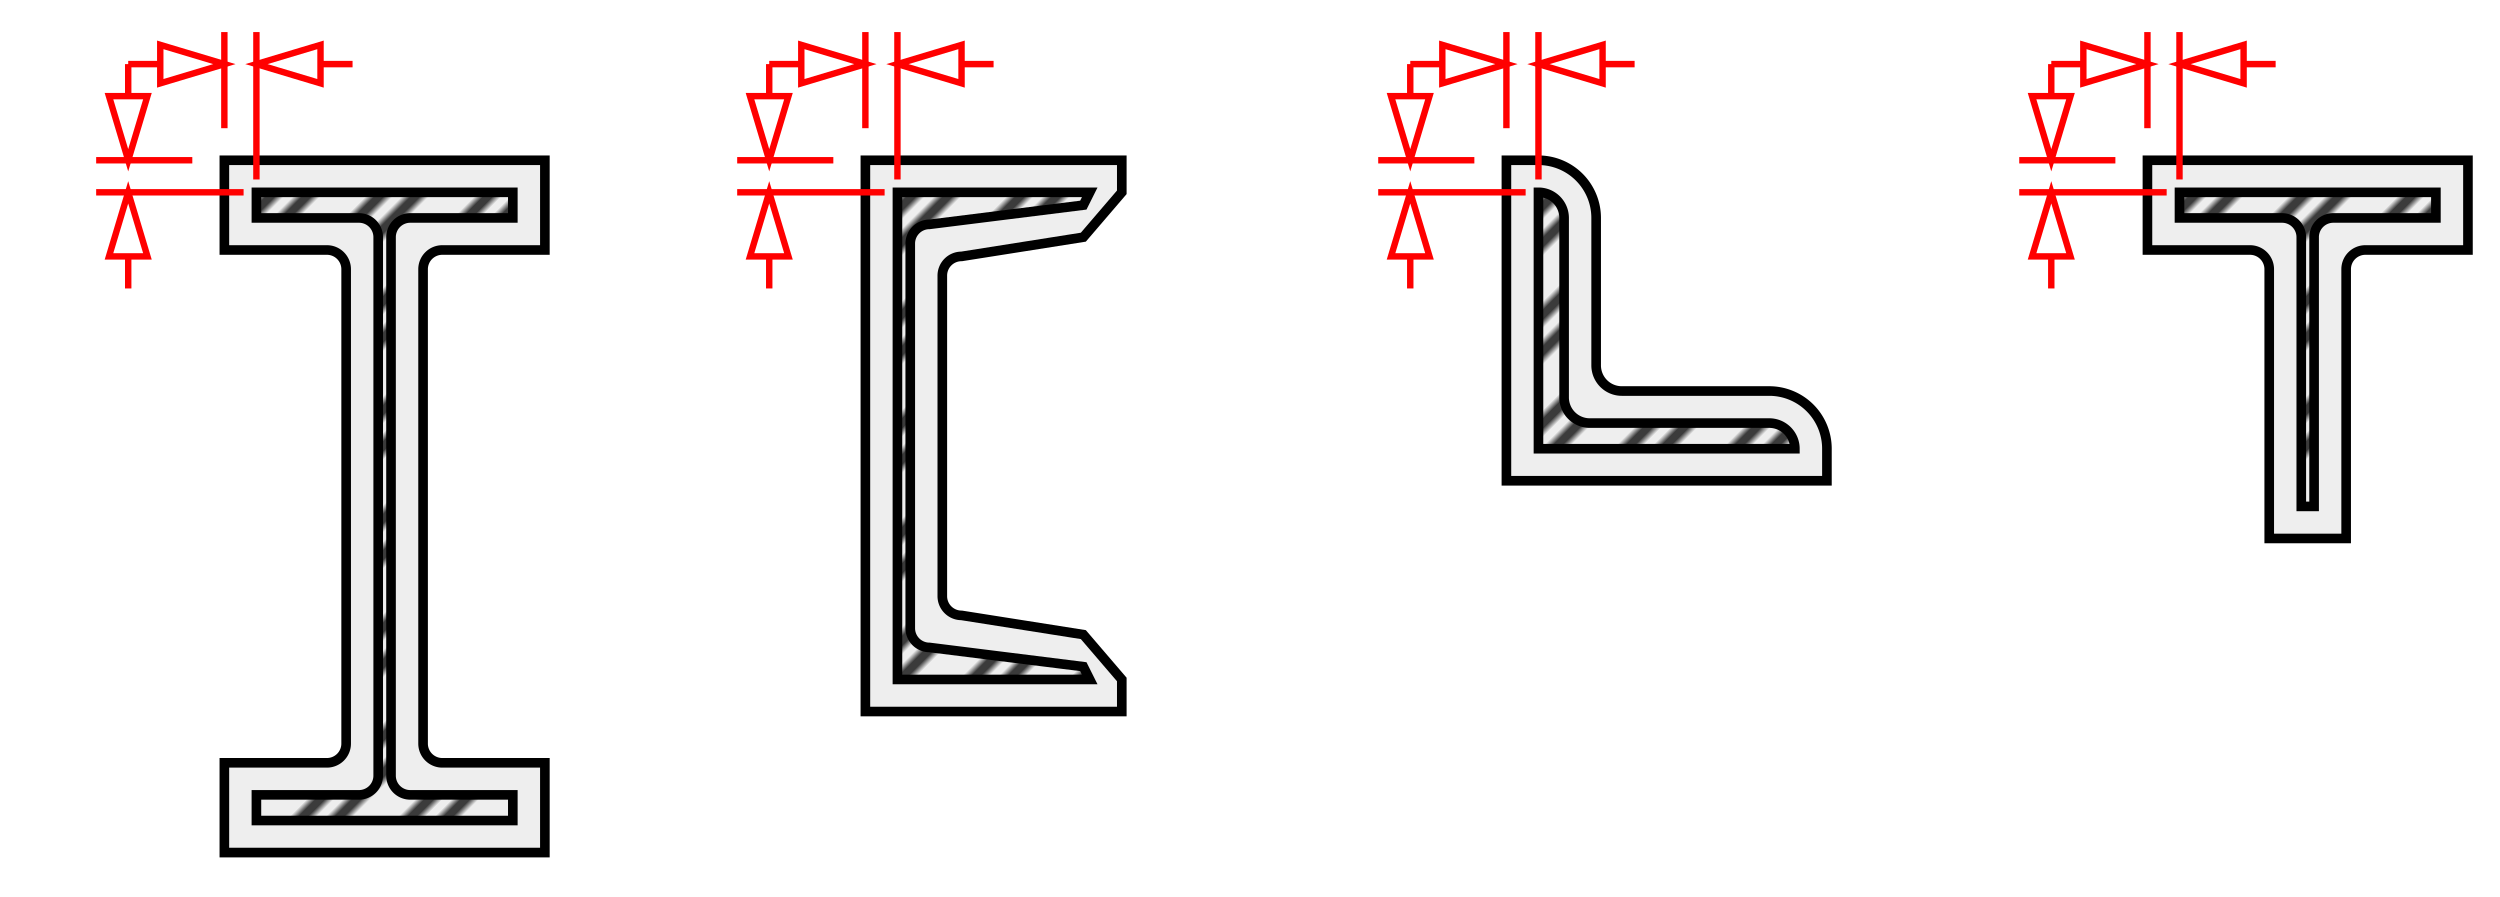
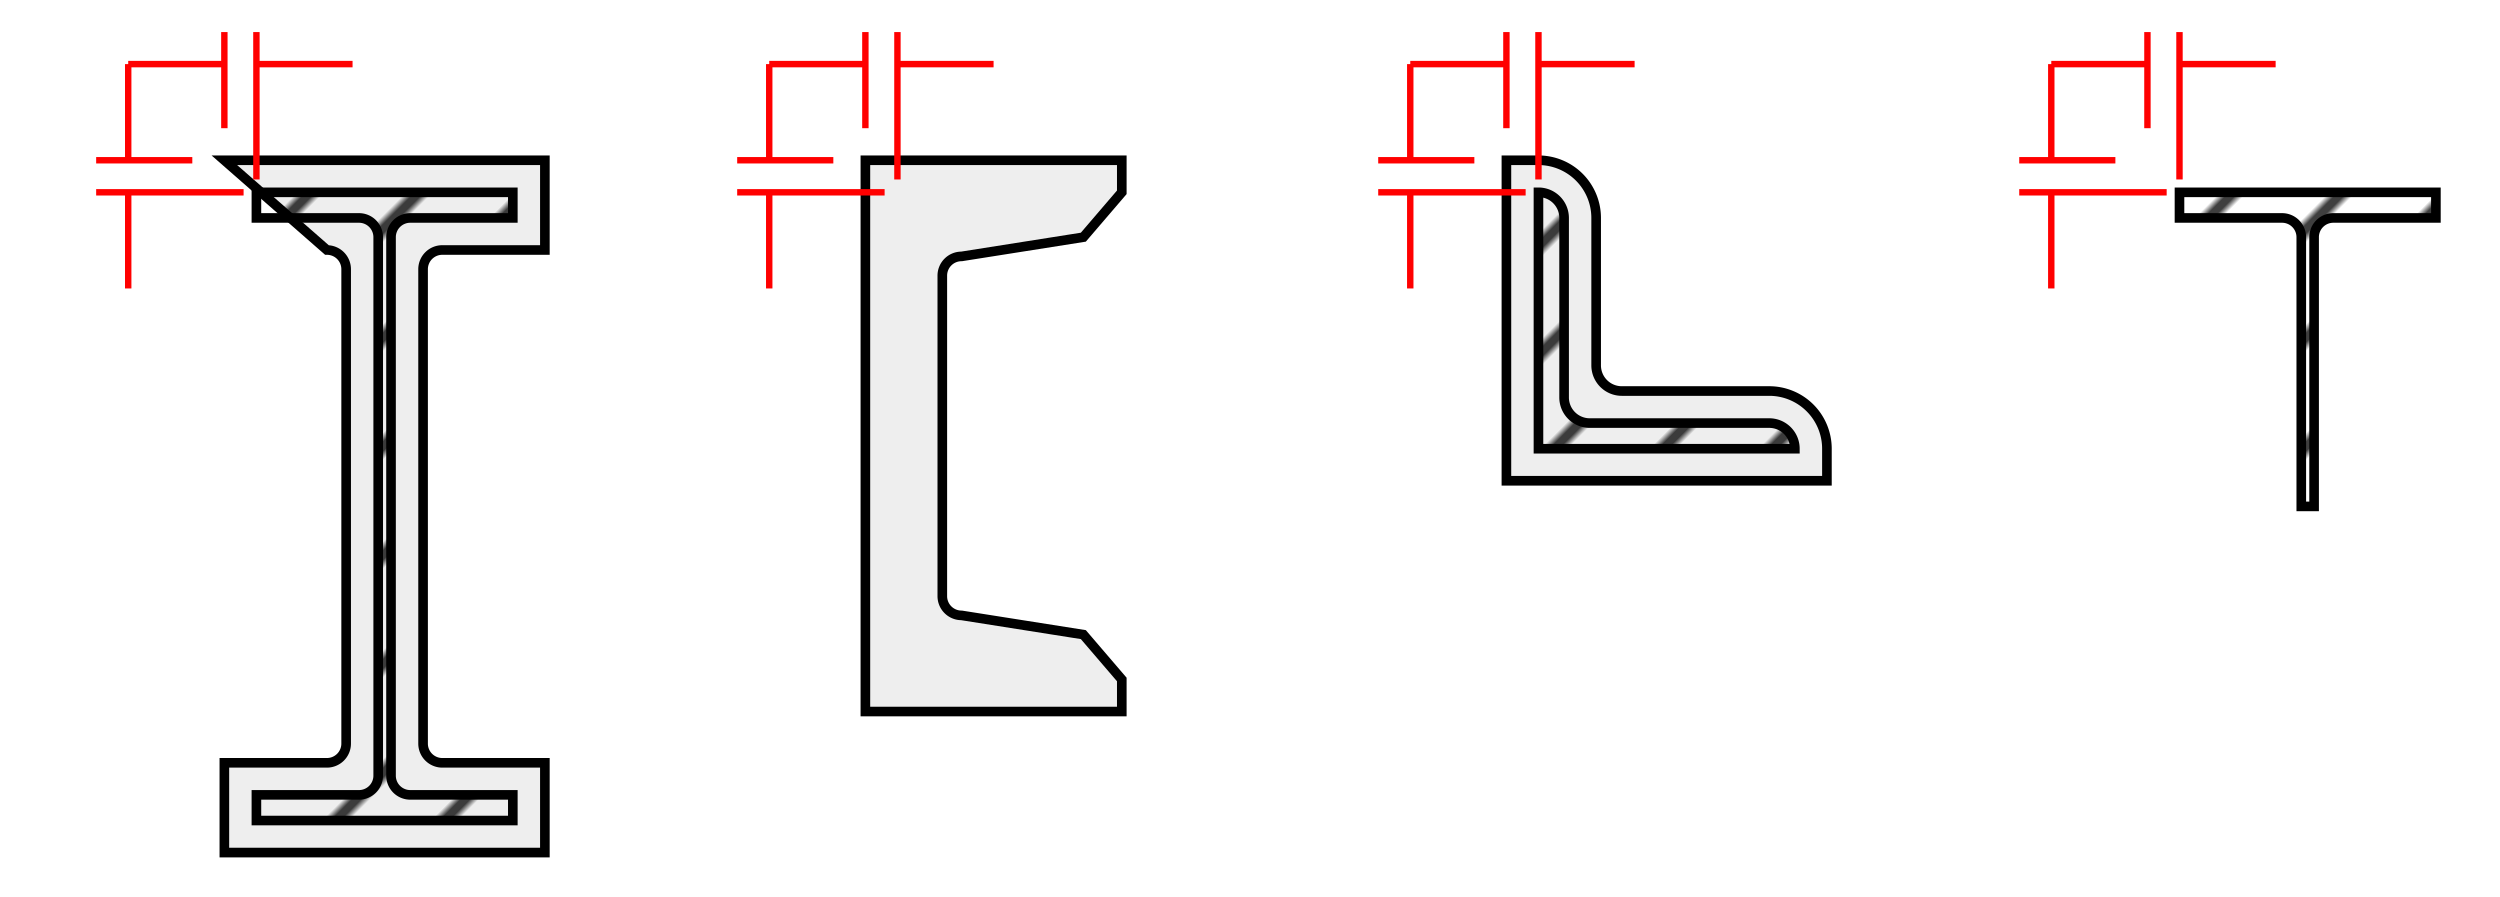
<svg xmlns="http://www.w3.org/2000/svg" xmlns:xlink="http://www.w3.org/1999/xlink" version="1.1" height="140" width="390" id="GUID-03869B80-57C4-42E9-A8EF-92CA78F61F6B">
  <title>stpst-li Fire Proofing Contour</title>
  <defs>
-     <path id="arrow-head" d="m 0,0 10,-3 v 6 z" style="fill: white !Important;" />
    <pattern id="steel-hatch" x="0" y="0" width="12" height="12" patternUnits="userSpaceOnUse" patternTransform="rotate(315)">
      <g class="structure">
-         <path d="M -100,2 h 150" />
        <path d="M -100,6 h 150" />
      </g>
    </pattern>
    <path id="Wide-Flange" d="M 0,0 h40 v4 h-16 a 3,3 90 0 0 -3,3 v 84 a 3,3 90 0 0 3,3 h16 v4 h-40 v-4 h16 a 3,3 90 0 0 3,-3 v-84 a 3,3 90 0 0 -3,-3 h-16 z" />
-     <path id="Wide-Flange-Contour" d="M -5,-5 h50 v14 h-16 a 3,3 90 0 0 -3,3 v74 a 3,3 90 0 0 3,3 h 16 v14 h-50 v-14 h16 a 3,3 90 0 0 3,-3 v-74 a 3,3 90 0 0 -3,-3 h-16 z" />
-     <path id="Channel" d="M 0,0 h30 l-1,2 l -24,3 a 3,3 90 0 0 -3,3 v 60 a 3,3 90 0 0 3,3 l24,3 l1,2 h-30 z" />
+     <path id="Wide-Flange-Contour" d="M -5,-5 h50 v14 h-16 a 3,3 90 0 0 -3,3 v74 a 3,3 90 0 0 3,3 h 16 v14 h-50 v-14 h16 a 3,3 90 0 0 3,-3 v-74 a 3,3 90 0 0 -3,-3 z" />
    <path id="Channel-Contour" d="M -5,-5 h40 v5 l-6,7 l-19,3 a 3,3 90 0 0 -3,3 v50 a 3,3 90 0 0 3,3 l 19,3 l 6,7 v5 h-40 z" />
    <path id="Angle" d="M 0,0 a 4,4 90 0 1 4,4 v28 a 4,4 90 0 0 4,4 h28 a 4,4 90 0 1 4,4 h-40 z" />
    <path id="Angle-Contour" d="M -5,-5 h5 a 9,9 90 0 1 9,9 v23 a 4,4 90 0 0 4,4 h23 a 9,9 90 0 1 9,9 v5 h-50 z" />
    <path id="Split-Tee" d="M 0,0 h40 v4 h-16 a 3,3 90 0 0 -3,3 v42 h-2 v-42 a 3,3 90 0 0 -3,-3 h-16 z" />
-     <path id="Split-Tee-Contour" d="M -5,-5 h50 v14 h-16 a 3,3 90 0 0 -3,3 v42 h-12 v-42 a3,3 90 0 0 -3,-3 h-16 z" />
    <g id="thickness">
      <path d="M -10,-5 h-15 m5,-15 v15 m0,5 v15 m-5,-15 h23" />
      <use xlink:href="#arrow-head" transform="translate(-20,-5) rotate(270)" />
      <use xlink:href="#arrow-head" transform="translate(-20,0) rotate(90)" />
    </g>
  </defs>
  <style type="text/css">
        .structure {
            stroke: black;
            stroke-width: 1.5px;
            fill: none;
        }
        .dimension {
            stroke: red;
            stroke-width: 1px;
            fill: none;
        }
    </style>
  <g transform="translate(0,0)">
    <g id="Structure-Wireframe" class="structure">
      <g id="CFP" style="fill: #EEE;">
        <use xlink:href="#Wide-Flange-Contour" transform="translate(40,30)" />
        <use xlink:href="#Channel-Contour" transform="translate(140,30)" />
        <use xlink:href="#Angle-Contour" transform="translate(240,30)" />
        <use xlink:href="#Split-Tee-Contour" transform="translate(340,30)" />
      </g>
      <g id="steel" style="fill: url(#steel-hatch);">
        <use xlink:href="#Wide-Flange" transform="translate(40,30)" />
        <use xlink:href="#Channel" transform="translate(140,30)" />
        <use xlink:href="#Angle" transform="translate(240,30)" />
        <use xlink:href="#Split-Tee" transform="translate(340,30)" />
      </g>
    </g>
    <g id="dimensions" class="dimension">
      <use xlink:href="#thickness" transform="translate(40,30)" />
      <use xlink:href="#thickness" transform="translate(40,30) rotate(90) scale(1,-1)" />
      <use xlink:href="#thickness" transform="translate(140,30)" />
      <use xlink:href="#thickness" transform="translate(140,30) rotate(90) scale(1,-1)" />
      <use xlink:href="#thickness" transform="translate(240,30)" />
      <use xlink:href="#thickness" transform="translate(240,30) rotate(90) scale(1,-1)" />
      <use xlink:href="#thickness" transform="translate(340,30)" />
      <use xlink:href="#thickness" transform="translate(340,30) rotate(90) scale(1,-1)" />
    </g>
  </g>
</svg>